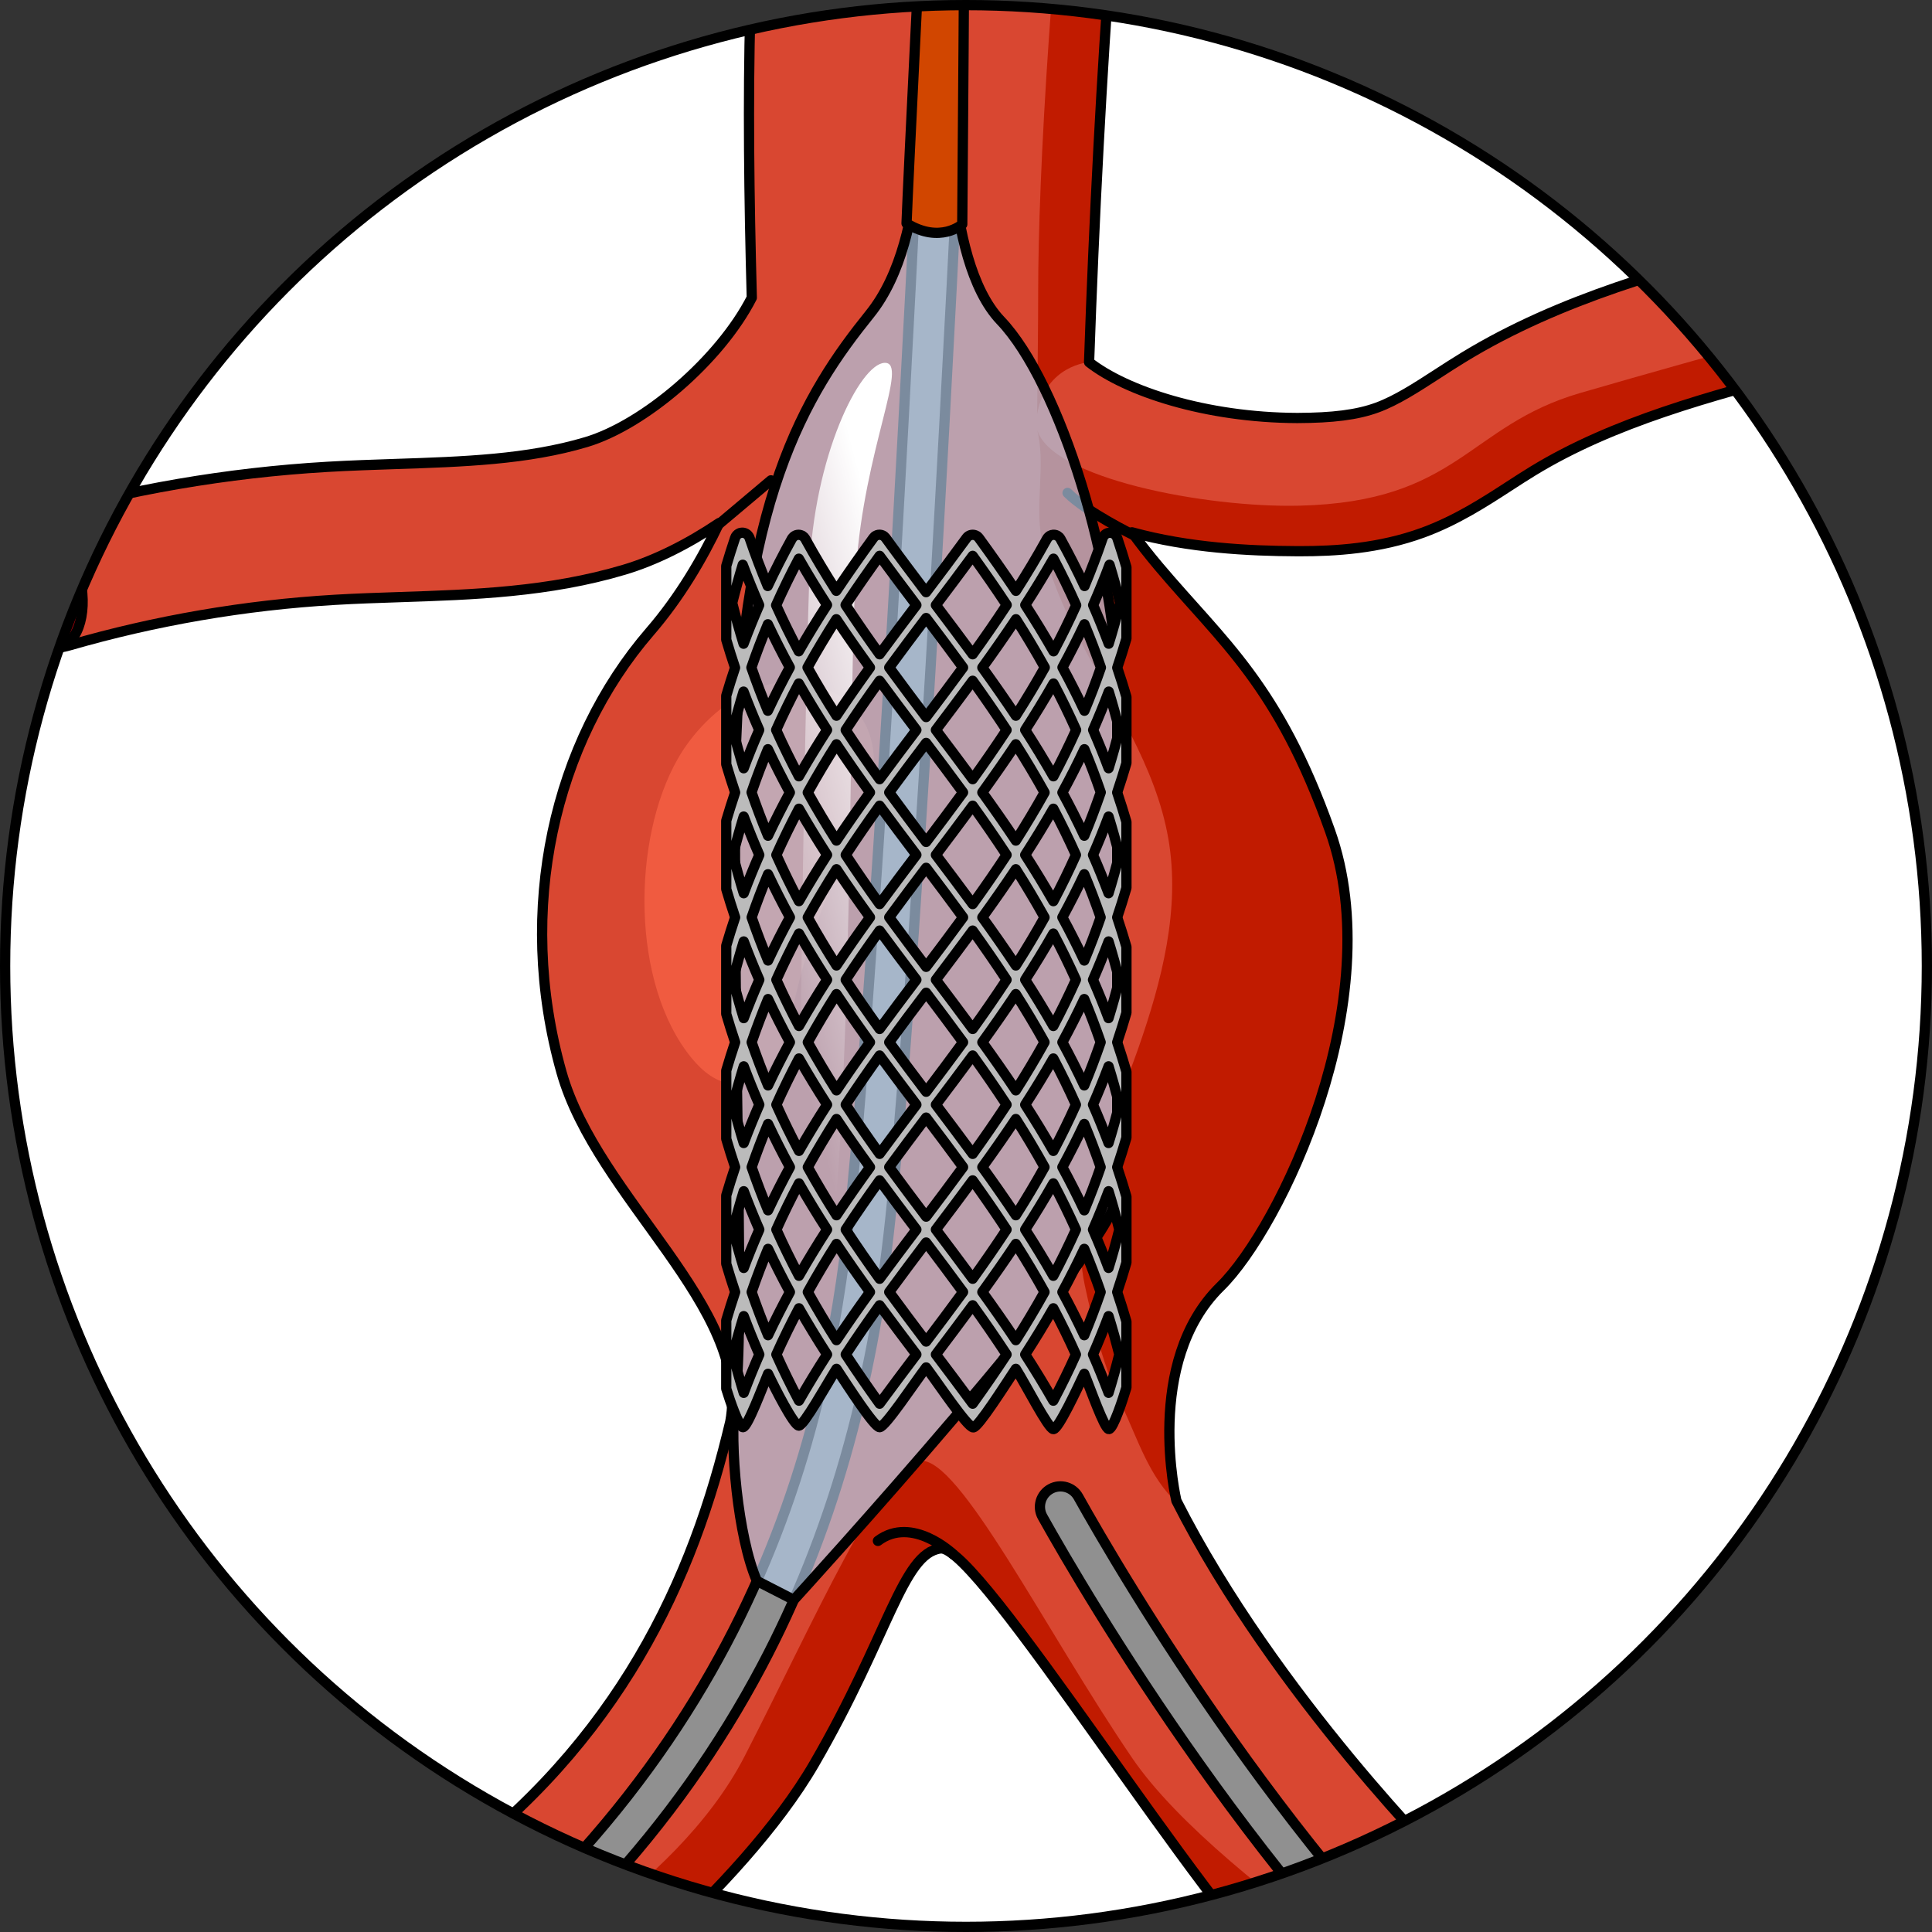
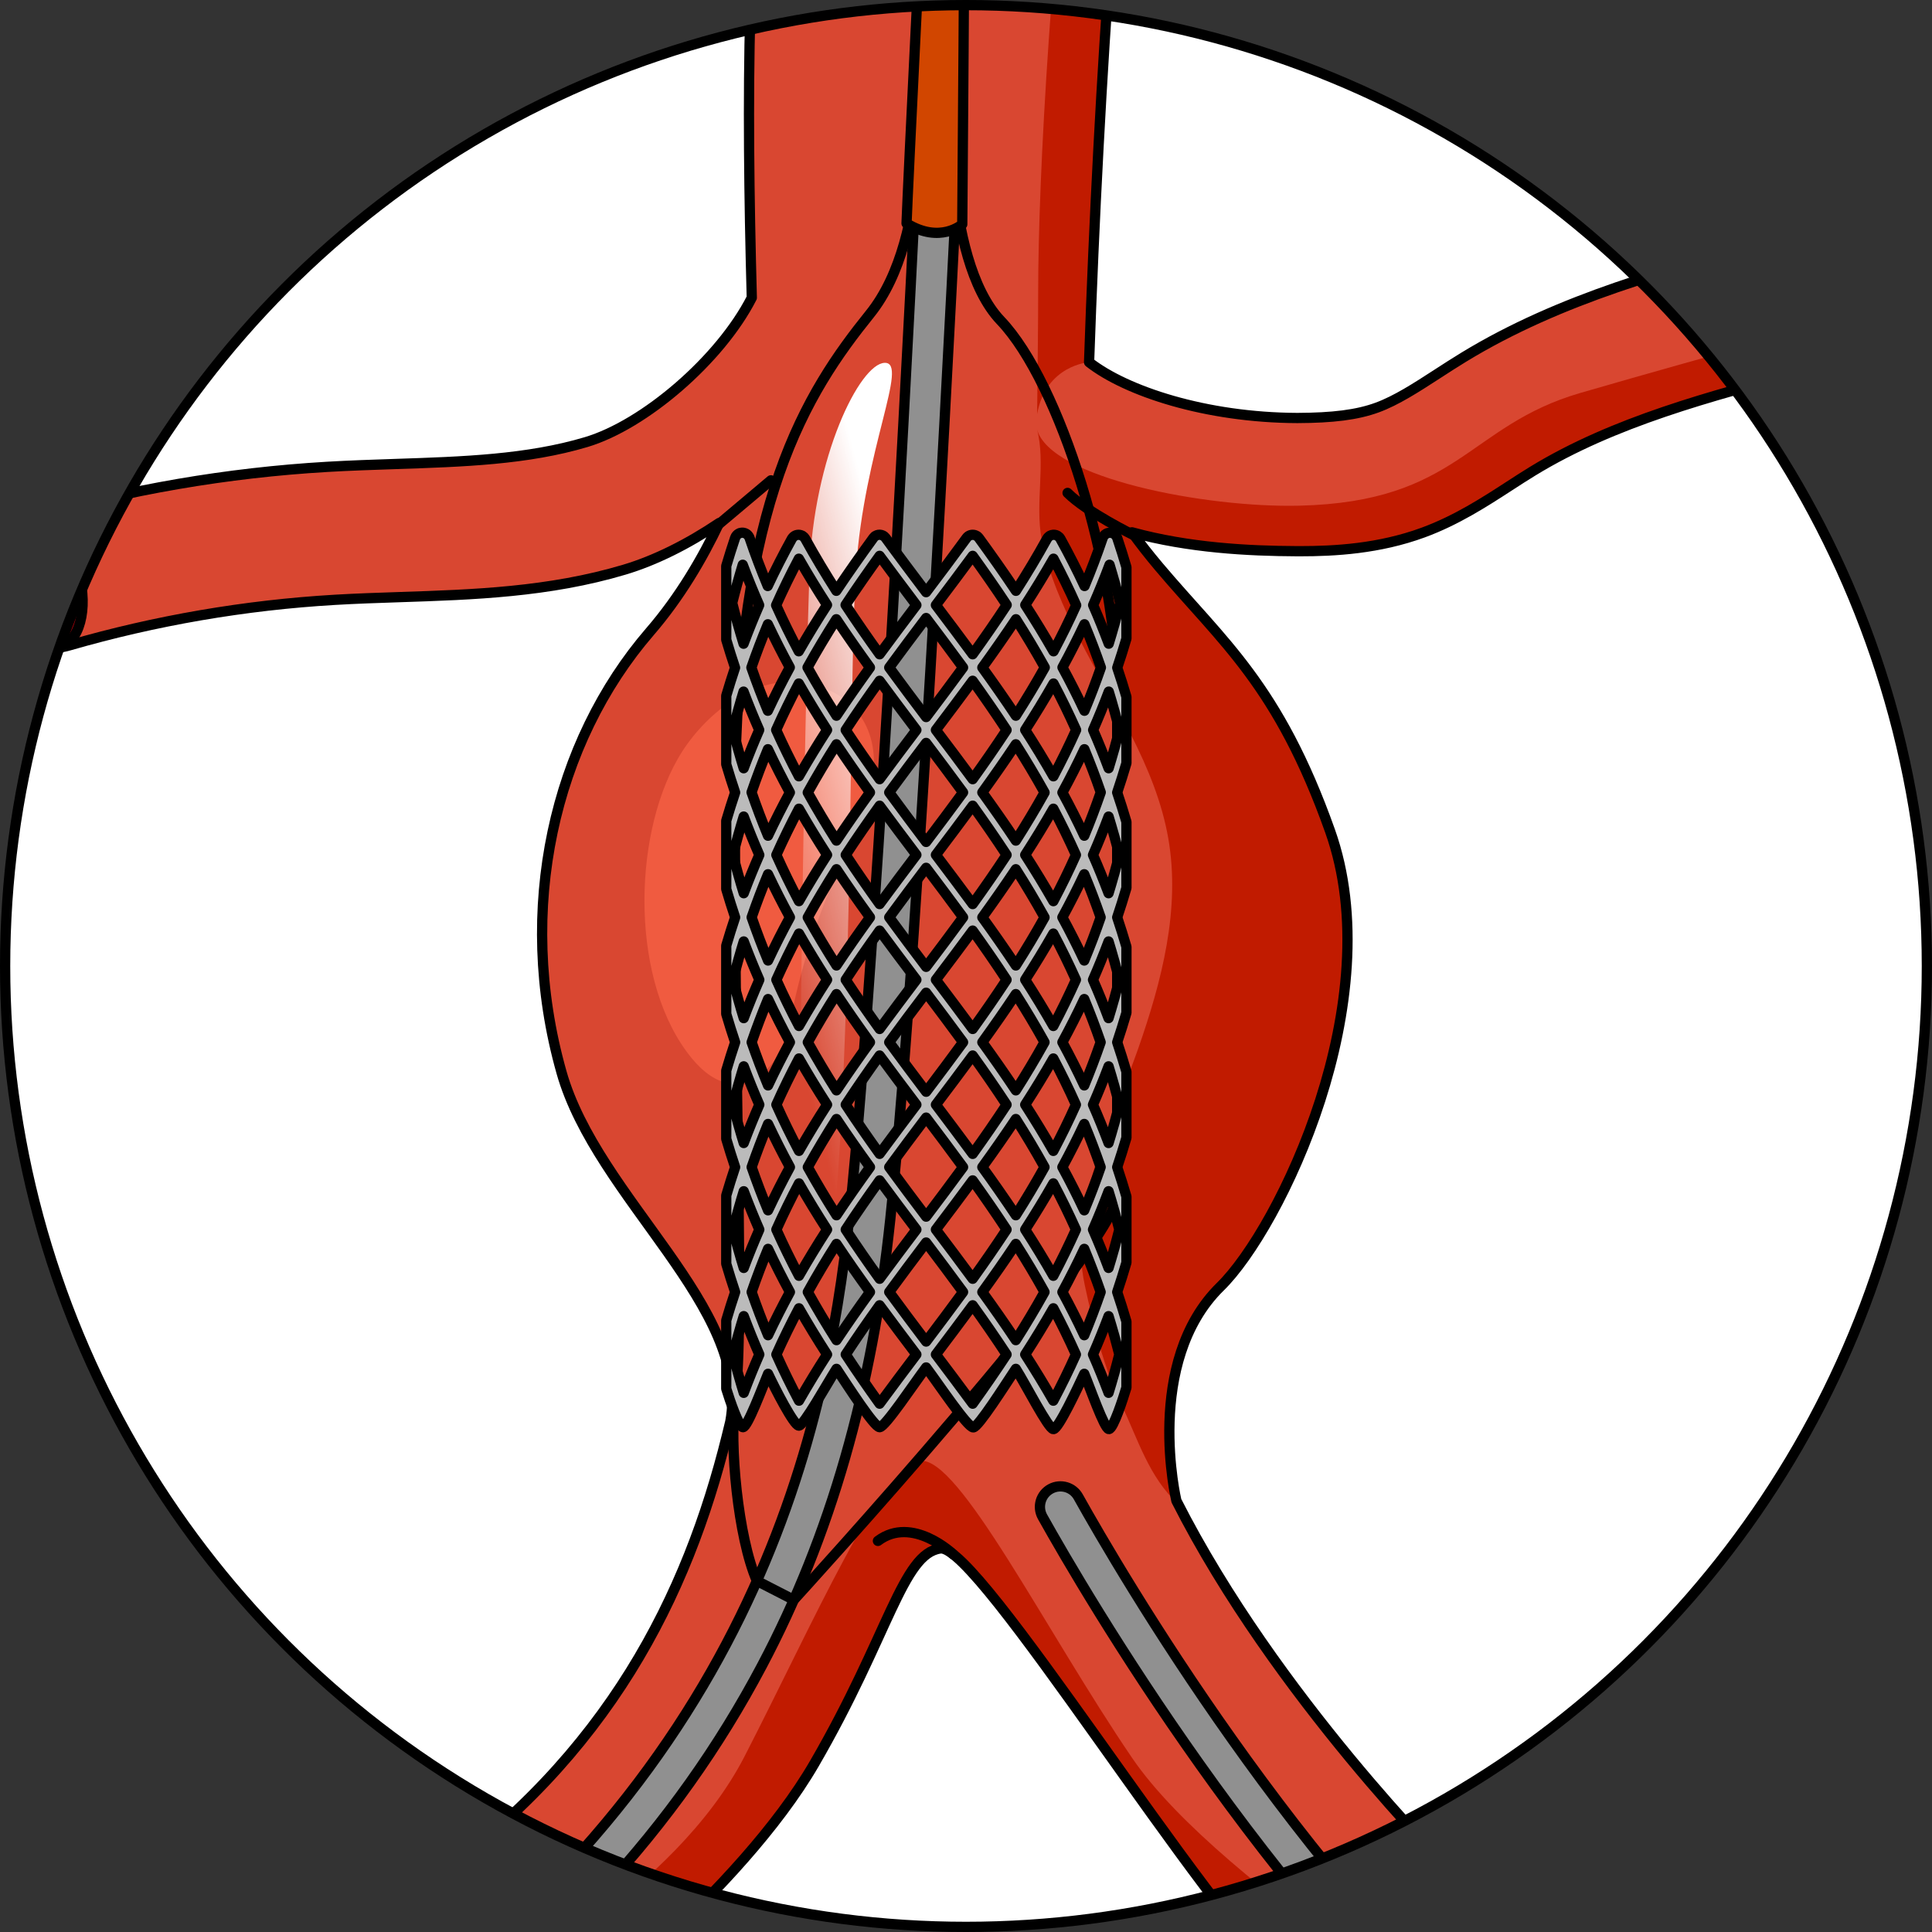
<svg xmlns="http://www.w3.org/2000/svg" xmlns:xlink="http://www.w3.org/1999/xlink" version="1.1" id="Layer_1" width="800px" height="800px" viewBox="0 0 188.574 188.574" enable-background="new 0 0 188.574 188.574" xml:space="preserve">
  <rect x="0" y="0" width="188.574" height="188.574" fill="#333333" stroke="none" />
  <g>
    <circle id="changecolor" fill="#FFFFFF" cx="94.287" cy="94.287" r="93.787" />
    <g>
      <defs>
        <circle id="SVGID_1_" cx="94.287" cy="94.287" r="93.787" />
      </defs>
      <clipPath id="SVGID_2_">
        <use xlink:href="#SVGID_1_" overflow="visible" />
      </clipPath>
      <g clip-path="url(#SVGID_2_)">
        <g>
          <g>
            <g>
              <path fill="#D94731" d="M178.875,28.631c-0.919-3.47-2.557-5.901-6.025-4.982c-9.615,2.546-20.513,5.431-30.003,11.227        c-0.863,0.527-1.716,1.078-2.568,1.631c-2.045,1.325-3.977,2.577-5.849,3.267c-1.966,0.724-4.377,1.013-7.804,1.025        c-8.979-0.037-16.731-2.629-20.326-5.446c0.49-14.142,1.235-28.15,2.183-40.892c3.5-47.072,19.795-98.052,24.75-124.572        c4.51-24.141,9.249-56.516-13.25-73.25c-22.499-16.734-44.75-20.75-70.5-12.75s-37.826,35.128-40.5,50        c-2.674,14.872-7.388,43.863,9.902,42.261c0,0,3.111,4.839,7.95,4.77c4.839-0.069,8.503-4.217,8.503-4.217        s11.821,2.074,15.07-6.222c3.249-8.296-2.765-15.762-1.728-25.578c1.037-9.816,6.636-21.914,20.186-21.015        s33.367,8.001,25.367,39.501s-20,101.25-21,137.75c-0.234,8.534-0.124,18.057,0.147,27.919        c-3.099,6.068-10.506,12.402-16.161,14.09c-5.739,1.714-11.996,1.921-18.62,2.141c-2.179,0.073-4.433,0.147-6.678,0.279        c-9.739,0.573-19.429,2.238-28.801,4.949c-3.448,0.998-3.265,4.208-2.267,7.656c0.823,2.846,2.5,4.52,4.07,5.09        c0.598,0,1.206-0.084,1.809-0.258c8.445-2.442,17.176-3.943,25.952-4.459c2.08-0.123,4.152-0.191,6.346-0.265        c7.158-0.237,14.56-0.483,21.908-2.677c3.015-0.9,6.188-2.489,9.259-4.555c-1.629,3.438-3.84,7.231-6.757,10.605        c-9.315,10.775-13.15,27.028-8.634,43.007c3.488,12.339,18.55,22.969,16.476,34.102c-0.109,0.467-0.226,0.935-0.342,1.402        c0,0.001,0,0.001,0,0.002h0c-3.857,15.541-11.494,31.18-29.26,43.665c2.83,10.045,13.662,13.714,13.662,13.714        s16.893-12.908,24.143-25.408s8.602-20.5,12.301-21s25.761,35.59,34.237,42.883c9.75-2.5,15.463-11.585,15.463-11.585        s-16.996-16.874-26.662-35.954h0c0,0-3.226-13.533,4.292-20.901c5.824-5.708,16.581-27.937,10.706-44.472        c-5.079-14.297-10.475-18.411-16.715-25.809c-1.004-1.19-1.867-2.302-2.618-3.343c5.54,1.521,11.371,1.823,16.089,1.842        c0.102,0,0.205,0.001,0.309,0.001c3.359,0,7.701-0.231,12.036-1.826c3.236-1.19,5.997-2.979,8.432-4.559        c0.753-0.488,1.506-0.977,2.271-1.443c7.875-4.809,17.372-7.323,26.556-9.756C179.648,35.296,179.794,32.102,178.875,28.631z" />
              <path fill="#F05B40" d="M66.157,74.059c-4.492,7.871-4.604,21.975,1.364,29.235c1.045,1.271,2.445,2.428,4.09,2.489        c1.779,0.066,3.384-1.204,4.275-2.745c0.891-1.541,1.218-3.332,1.601-5.07c1.011-4.587,2.512-9.067,4.47-13.337        c1.434-3.128,3.144-6.262,3.33-9.697c0.261-4.805-2.95-8.013-7.56-8.355C72.94,66.224,68.39,70.147,66.157,74.059z" />
              <g>
                <path fill="#C11B00" d="M106.3,35.352c0.49-14.142,1.235-28.15,2.183-40.892c3.5-47.072,19.795-98.052,24.75-124.572         c3.321-17.773,6.751-40.003-0.642-57.175c0.254,1.307,6.784,36.141-9.578,78.41C106.334-65.789,101.331,6.485,101.331,28.445         c0,3.023-0.051,7.12-0.1,11.968C102.076,35.631,106.3,35.352,106.3,35.352z" />
              </g>
              <path fill="#C11B00" d="M6.772-135.88c1.109,7.426,4.444,12.74,12.113,12.03c0,0,3.111,4.839,7.95,4.77        c4.839-0.069,8.503-4.217,8.503-4.217s11.821,2.074,15.07-6.222c3.249-8.296-2.765-15.762-1.728-25.578        c1.037-9.816,6.636-21.914,20.186-21.015c11.471,0.761,27.429,5.973,27.202,26.667c0.001-0.006,0.003-0.011,0.004-0.017        c3.389-19.217-7.041-39.987-29.309-37.715c-22.268,2.272-26.813,19.996-24.54,30.676c2.272,10.68,4.179,21.526-4.772,23.573        c-7.648,1.749-10.452-1.987-10.452-1.987s-2.727,3.408-10.225,4.772C9.321-128.789,6.803-135.793,6.772-135.88z" />
              <path fill="#C11B00" d="M110.5,171.585c-8.463-12.424-16.926-29.53-20.711-28.99c-3.785,0.54-10.26,15.485-17.102,28.81        c-6.84,13.321-24.313,22.132-24.324,22.138c3.519,2.831,6.977,4.003,6.977,4.003s16.893-12.908,24.143-25.408        s8.602-20.5,12.301-21s25.761,35.59,34.237,42.883c2.404-0.616,4.56-1.635,6.447-2.817        C124.337,185.477,114.873,178.005,110.5,171.585z" />
              <path fill="#C11B00" d="M179.336,31.293c-1.724,0.443-3.467,0.961-5.26,1.461c-6.619,1.844-13.238,3.688-19.837,5.604        c-11,3.194-11.865,10.633-27.442,11c-9.117,0.215-24.281-2.675-25.581-7.455c0.879,3.232-0.21,7.283,0.454,10.701        c0.668,3.438,2.104,6.667,3.688,9.77c3.221,6.308,7.438,12.364,8.676,19.472c1.199,6.885-0.64,13.926-2.947,20.523        c-2.529,7.232-6.877,15.301-5.212,23.046c0.876,4.074,1.834,7.986,3.607,11.727c1.603,3.382,2.666,7.032,5.495,9.64        c-0.051-0.1-0.105-0.199-0.156-0.299h0c0,0-3.226-13.533,4.292-20.901c5.824-5.708,16.581-27.937,10.706-44.472        c-5.079-14.297-10.475-18.411-16.715-25.809c-1.004-1.19-1.867-2.302-2.618-3.343c5.54,1.521,11.371,1.823,16.089,1.842        c0.102,0,0.205,0.001,0.309,0.001c3.359,0,7.701-0.231,12.036-1.826c3.236-1.19,5.997-2.979,8.432-4.559        c0.753-0.488,1.506-0.977,2.271-1.443c7.875-4.809,17.372-7.323,26.556-9.756C178.729,35.54,179.48,33.633,179.336,31.293z" />
              <path fill="none" stroke="#000000" stroke-linecap="round" stroke-linejoin="round" stroke-miterlimit="10" d="        M178.875,28.631c-0.919-3.47-2.557-5.901-6.025-4.982c-9.615,2.546-20.513,5.431-30.003,11.227        c-0.863,0.527-1.716,1.078-2.568,1.631c-2.045,1.325-3.977,2.577-5.849,3.267c-1.966,0.724-4.377,1.013-7.804,1.025        c-8.979-0.037-16.731-2.629-20.326-5.446c0.49-14.142,1.235-28.15,2.183-40.892c3.5-47.072,19.795-98.052,24.75-124.572        c4.51-24.141,9.249-56.516-13.25-73.25c-22.499-16.734-44.75-20.75-70.5-12.75s-37.826,35.128-40.5,50        c-2.674,14.872-7.388,43.863,9.902,42.261c0,0,3.111,4.839,7.95,4.77c4.839-0.069,8.503-4.217,8.503-4.217        s11.821,2.074,15.07-6.222c3.249-8.296-2.765-15.762-1.728-25.578c1.037-9.816,6.636-21.914,20.186-21.015        s33.367,8.001,25.367,39.501s-20,101.25-21,137.75c-0.234,8.534-0.124,18.057,0.147,27.919        c-3.099,6.068-10.506,12.402-16.161,14.09c-5.739,1.714-11.996,1.921-18.62,2.141c-2.179,0.073-4.433,0.147-6.678,0.279        c-9.739,0.573-19.429,2.238-28.801,4.949c-3.448,0.998-3.265,4.208-2.267,7.656c0.823,2.846,2.5,4.52,4.07,5.09        c0.598,0,1.206-0.084,1.809-0.258c8.445-2.442,17.176-3.943,25.952-4.459c2.08-0.123,4.152-0.191,6.346-0.265        c7.158-0.237,14.56-0.483,21.908-2.677c3.015-0.9,6.188-2.489,9.259-4.555c-1.629,3.438-3.84,7.231-6.757,10.605        c-9.315,10.775-13.15,27.028-8.634,43.007c3.488,12.339,18.55,22.969,16.476,34.102c-0.109,0.467-0.226,0.935-0.342,1.402        c0,0.001,0,0.001,0,0.002h0c-3.857,15.541-11.494,31.18-29.26,43.665c2.83,10.045,13.662,13.714,13.662,13.714        s16.893-12.908,24.143-25.408s8.602-20.5,12.301-21s25.761,35.59,34.237,42.883c9.75-2.5,15.463-11.585,15.463-11.585        s-16.996-16.874-26.662-35.954h0c0,0-3.226-13.533,4.292-20.901c5.824-5.708,16.581-27.937,10.706-44.472        c-5.079-14.297-10.475-18.411-16.715-25.809c-1.004-1.19-1.867-2.302-2.618-3.343c5.54,1.521,11.371,1.823,16.089,1.842        c0.102,0,0.205,0.001,0.309,0.001c3.359,0,7.701-0.231,12.036-1.826c3.236-1.19,5.997-2.979,8.432-4.559        c0.753-0.488,1.506-0.977,2.271-1.443c7.875-4.809,17.372-7.323,26.556-9.756C179.648,35.296,179.794,32.102,178.875,28.631z" />
              <path fill="#D94731" d="M78.768-2.552c-2.257,0-4.095-1.532-4.799-2.12l-0.228-0.189        c-9.619-8.013-19.565-16.298-31.065-20.828c-10.017-3.944-20.92-4.889-29.3-5.271c-1.655-0.076-1.733-1.348-1.657-3.003        c0.076-1.655,0.296-3.042,1.931-2.991c8.844,0.404,20.386,1.415,31.226,5.684c12.399,4.884,22.723,13.483,32.707,21.801        l0.229,0.19c0.489,0.407,0.784,0.591,0.944,0.674c1.429-0.387,2.96,0.342,3.544,1.747c0.636,1.53-0.089,3.286-1.62,3.922        C80.02-2.664,79.379-2.552,78.768-2.552z" />
              <path fill="none" stroke="#000000" stroke-linecap="round" stroke-linejoin="round" stroke-miterlimit="10" d="M73.968-4.672        l-0.228-0.189c-9.619-8.013-19.565-16.298-31.065-20.828c-10.017-3.944-20.92-4.889-29.3-5.271        c-1.655-0.076-1.733-1.348-1.657-3.003c0.076-1.655,0.296-3.042,1.931-2.991c8.844,0.404,20.386,1.415,31.226,5.684        c12.399,4.884,22.723,13.483,32.707,21.801l0.229,0.19" />
              <path fill="#D94731" d="M105.562-7.421c-0.74,0-1.48-0.271-2.061-0.82c-1.204-1.138-1.257-3.036-0.119-4.24        c6.501-6.878,13.61-13.283,21.131-19.04c3.345-2.561,6.255-4.573,9.583-6.072c7.601-3.424,15.845-3.389,23.826-3.348        c2.801,0.01,5.697,0.026,8.462-0.12c1.667-0.089,1.924,1.288,2.01,2.942c0.087,1.655-0.04,2.963-1.695,3.051        c-2.936,0.154-5.92,0.139-8.805,0.128c-7.677-0.037-14.922-0.069-21.334,2.818c-2.804,1.263-5.386,3.059-8.4,5.365        c-7.267,5.562-14.136,11.753-20.417,18.397C107.153-7.736,106.358-7.421,105.562-7.421z" />
              <path fill="none" stroke="#000000" stroke-linecap="round" stroke-linejoin="round" stroke-miterlimit="10" d="        M103.383-12.481c6.501-6.878,13.61-13.283,21.131-19.04c3.345-2.561,6.255-4.573,9.583-6.072        c7.601-3.424,15.845-3.389,23.826-3.348c2.801,0.01,5.697,0.026,8.462-0.12c1.667-0.089,1.924,1.288,2.01,2.942        c0.087,1.655-0.04,2.963-1.695,3.051c-2.936,0.154-5.92,0.139-8.805,0.128c-7.677-0.037-14.922-0.069-21.334,2.818        c-2.804,1.263-5.386,3.059-8.4,5.365c-7.267,5.562-14.136,11.753-20.417,18.397" />
              <path fill="#D94731" d="M87.896-218.629c0,0,6.52-5.038,10.905-18.999c9.308-1.79,15.393,4.084,16.02,8.441        c-3.222,6.505-6.032,11.386-6.238,18.432C93.789-203.889,87.896-218.629,87.896-218.629z" />
              <path fill="#C11B00" d="M114.821-229.188c-0.235-1.633-1.237-3.479-2.888-5.055c-8.069,11.282-5.702,20.522-4.347,23.913        c0.329-0.135,0.658-0.269,0.996-0.426C108.789-217.802,111.599-222.683,114.821-229.188z" />
              <path fill="none" stroke="#000000" stroke-linecap="round" stroke-linejoin="round" stroke-miterlimit="10" d="        M87.896-218.629c0,0,6.52-5.038,10.905-18.999c9.308-1.79,15.393,4.084,16.02,8.441c-3.222,6.505-6.032,11.386-6.238,18.432" />
              <path fill="none" stroke="#000000" stroke-linecap="round" stroke-linejoin="round" stroke-miterlimit="10" d="        M35.338-123.297c0,0-3.277-0.896-4.825-3.084" />
              <path fill="none" stroke="#000000" stroke-linecap="round" stroke-linejoin="round" stroke-miterlimit="10" d="M18.885-123.85        c0,0,3.941-0.716,5.436-3.225" />
              <ellipse transform="matrix(0.694 -0.72 0.72 0.694 -122.61 93.249)" fill="#E16E5C" stroke="#000000" stroke-linecap="round" stroke-linejoin="round" stroke-miterlimit="10" cx="48.363" cy="190.824" rx="5.652" ry="9.689" />
              <ellipse transform="matrix(0.694 -0.72 0.72 0.694 -122.61 93.249)" fill="#AA000A" stroke="#000000" stroke-linecap="round" stroke-linejoin="round" stroke-miterlimit="10" cx="48.363" cy="190.824" rx="3.653" ry="6.263" />
              <ellipse transform="matrix(0.828 -0.561 0.561 0.828 -82.499 107.33)" fill="#E16E5C" stroke="#000000" stroke-linecap="round" stroke-linejoin="round" stroke-miterlimit="10" cx="133.613" cy="188.074" rx="9.689" ry="5.652" />
              <ellipse transform="matrix(0.828 -0.561 0.561 0.828 -82.499 107.33)" fill="#AA000A" stroke="#000000" stroke-linecap="round" stroke-linejoin="round" stroke-miterlimit="10" cx="133.613" cy="188.074" rx="6.263" ry="3.653" />
              <path fill="#D94731" d="M32.689-207.031c0,0,3.963-13.235,0-25.675c2.302-8.681,16.263-7.518,16.263-7.518        s4.091,17.471,13.053,21.131C50.831-204.784,32.689-207.031,32.689-207.031z" />
              <path fill="#C11B00" d="M60.756-217.601c0.424-0.478,0.843-0.971,1.25-1.492c-8.962-3.66-13.053-21.131-13.053-21.131        s-3.032-0.252-6.502,0.357C43.675-223.93,54.46-219.076,60.756-217.601z" />
              <path fill="none" stroke="#000000" stroke-linecap="round" stroke-linejoin="round" stroke-miterlimit="10" d="        M32.689-207.031c0,0,3.963-13.235,0-25.675c2.302-8.681,16.263-7.518,16.263-7.518s4.091,17.471,13.053,21.131" />
              <path fill="#D94731" d="M62.645-219.194c0,0,7.249-3.936,7.428-23.357c8.413-5.549,19.689,2.275,19.689,2.275        s-3.938,13.926,0,22.069C73.921-207.826,62.645-219.194,62.645-219.194z" />
-               <path fill="#C11B00" d="M82.9-243.548c-0.83,6.919-1.21,19.305,5.121,26.398c0.575-0.327,1.154-0.673,1.741-1.058        c-3.938-8.143,0-22.069,0-22.069S86.858-242.288,82.9-243.548z" />
              <path fill="none" stroke="#000000" stroke-linecap="round" stroke-linejoin="round" stroke-miterlimit="10" d="        M62.645-219.194c0,0,7.249-3.936,7.428-23.357c8.413-5.549,19.689,2.275,19.689,2.275s-3.938,13.926,0,22.069" />
              <path fill="none" stroke="#000000" stroke-linecap="round" stroke-linejoin="round" stroke-miterlimit="10" d="        M87.896-227.112c0,0-0.605,9.653,7.459,15.518" />
              <path fill="none" stroke="#000000" stroke-linecap="round" stroke-linejoin="round" stroke-miterlimit="10" d="        M57.557-222.314c0,0,6.517,5.637,12.277,7.357" />
            </g>
            <ellipse transform="matrix(0.965 -0.261 0.261 0.965 -1.614 46.977)" fill="#AA000A" stroke="#000000" stroke-linecap="round" stroke-linejoin="round" stroke-miterlimit="10" cx="175.992" cy="29.562" rx="3.768" ry="6.459" />
            <ellipse transform="matrix(0.965 -0.261 0.261 0.965 -14.749 3.04)" fill="#AA000A" stroke="#000000" stroke-linecap="round" stroke-linejoin="round" stroke-miterlimit="10" cx="4.065" cy="57.03" rx="3.768" ry="6.459" />
            <ellipse transform="matrix(1 -0.022 0.022 1 0.891 3.72)" fill="#AA000A" stroke="#000000" stroke-linecap="round" stroke-linejoin="round" stroke-miterlimit="10" cx="166.964" cy="-38.045" rx="1.762" ry="3.021" />
            <ellipse transform="matrix(0.103 -0.995 0.995 0.103 45.525 -17.497)" fill="#AA000A" stroke="#000000" stroke-linecap="round" stroke-linejoin="round" stroke-miterlimit="10" cx="13.063" cy="-33.984" rx="3.021" ry="1.762" />
            <path fill="none" stroke="#000000" stroke-linecap="round" stroke-linejoin="round" stroke-miterlimit="10" d="M110.678,52.243       c0,0-4.575-2.231-6.477-4.132" />
            <line fill="none" stroke="#000000" stroke-linecap="round" stroke-linejoin="round" stroke-miterlimit="10" x1="69.815" y1="51.458" x2="75.247" y2="46.884" />
          </g>
          <path fill="#F05B40" d="M88.085-47.883c-0.09,0-0.18-0.006-0.272-0.019c-1.094-0.148-1.861-1.156-1.712-2.251      c0.053-0.388,5.364-39.177,13.188-70.96c2.336-9.491,4.637-19.347,4.842-29.171c0.033-1.566-1.024-6.784,0.529-7.545      c0.446-0.218,0.965-0.206,1.461-0.19c0.23,0.008,0.474,0.02,0.661,0.154c0.115,0.082,0.196,0.201,0.274,0.318      c1.304,1.937,1.091,4.855,1.055,7.128c-0.061,3.878-0.517,7.748-1.102,11.578c-0.959,6.288-2.322,12.511-3.838,18.685      C95.401-88.584,90.117-50,90.065-49.613C89.929-48.61,89.07-47.883,88.085-47.883z" />
          <path fill="#F05B40" d="M15.881-151.214c-1.089,0-1.981-0.873-1.999-1.967c-0.465-27.729,17.012-42.765,17.756-43.392      c0.846-0.711,2.107-0.602,2.818,0.242c0.711,0.845,0.604,2.104-0.24,2.816c-0.2,0.17-16.767,14.532-16.335,40.267      c0.019,1.104-0.861,2.015-1.966,2.033C15.904-151.214,15.892-151.214,15.881-151.214z" />
          <path fill="none" stroke="#000000" stroke-linecap="round" stroke-linejoin="round" stroke-miterlimit="10" d="M93.046,151.717      c0,0-4-3.843-7.357-1.316" />
        </g>
        <path fill="#909090" stroke="#000000" stroke-linecap="round" stroke-linejoin="round" stroke-miterlimit="10" d="     M36.675,203.382l-2.26-3.301c38.564-26.402,46.154-59.18,48.509-81.536c2.945-27.967,6.545-102.092,6.58-102.838L93.5,15.9     c-0.036,0.746-3.641,74.985-6.598,103.063c-1.764,16.738-5.86,31.001-12.525,43.601     C66.005,178.393,53.673,191.744,36.675,203.382z" />
-         <path opacity="0.7" fill="#B0C7E1" d="M89.58,7.409c0,0,1.502,15.569-4.667,23.23c-6.169,7.66-13.02,18.274-13.161,46.709     c-0.141,28.435,0.955,52.18,0,59.292c-0.582,4.334,0.275,13.406,2.125,17.666l3.604,1.85c0,0,31.562-34.561,31.562-39.572     c0-12.191,0-35.901,0-48.561S103.471,37.38,97.67,31.293c-5.802-6.087-4.848-23.357-4.848-23.357L89.58,7.409z" />
        <path fill="none" stroke="#000000" stroke-linecap="round" stroke-linejoin="round" stroke-miterlimit="10" d="M89.58,7.409     c0,0,1.502,15.569-4.667,23.23c-6.169,7.66-13.02,18.274-13.161,46.709c-0.141,28.435,0.955,52.18,0,59.292     c-0.582,4.334,0.275,13.406,2.125,17.666l3.604,1.85c0,0,31.562-34.561,31.562-39.572c0-12.191,0-35.901,0-48.561     S103.471,37.38,97.67,31.293c-5.802-6.087-4.848-23.357-4.848-23.357L89.58,7.409z" />
        <linearGradient id="SVGID_3_" gradientUnits="userSpaceOnUse" x1="2228.894" y1="-603.264" x2="2229.287" y2="-623.611" gradientTransform="matrix(-0.249 -0.864 0.961 -0.277 1227.932 1839.738)">
          <stop offset="0" style="stop-color:#FFFFFF" />
          <stop offset="1" style="stop-color:#FFFFFF;stop-opacity:0" />
        </linearGradient>
        <path fill="url(#SVGID_3_)" d="M86.344,35.415c-2.415,0.08-6.951,9.143-7.337,20.415s-0.849,38.882-0.928,53.255     s-0.362,18.763,0.175,21.24c0.537,2.478,2.824-0.528,3.881-21.469s0.833-44.677,1.417-53.264     C84.354,43.781,88.759,35.335,86.344,35.415z" />
        <g>
          <path fill="#D14600" stroke="#000000" stroke-linecap="round" stroke-linejoin="round" stroke-miterlimit="10" d="      M93.922,21.894c0,0-2.149,1.938-5.439-0.094c0.141-3.931,1.678-34.636,1.678-34.636s2.193-0.17,3.968,0.41      C94.192-12.474,93.922,21.894,93.922,21.894z" />
          <path fill="#A2A2A2" stroke="#000000" stroke-linecap="round" stroke-linejoin="round" stroke-miterlimit="10" d="M94.98-67.154      c-0.003,0.019-0.005,0.039-0.006,0.059l-3.931,55.093c-0.036,0.496,0.338,0.926,0.834,0.962      c0.496,0.035,0.927-0.335,0.962-0.834l3.931-55.093c0.036-0.496-0.338-0.926-0.834-0.962      C95.46-67.963,95.044-67.62,94.98-67.154z" />
        </g>
        <path fill="#BBBBBB" stroke="#000000" stroke-linecap="round" stroke-linejoin="round" stroke-miterlimit="10" d="     M108.235,139.488c0.421-0.001,1.39-2.979,1.712-4.065v-6.432c-0.288-0.979-0.587-1.941-0.903-2.88     c0.317-0.939,0.615-1.901,0.903-2.88v-6.431c-0.288-0.979-0.587-1.941-0.903-2.88c0.317-0.939,0.615-1.901,0.903-2.88v-6.43     c-0.288-0.98-0.587-1.941-0.903-2.881c0.317-0.939,0.615-1.901,0.903-2.88v-6.431c-0.288-0.979-0.587-1.941-0.903-2.88     c0.317-0.939,0.617-1.901,0.903-2.88v-6.438c-0.286-0.98-0.59-1.934-0.905-2.87c0.316-0.936,0.618-1.892,0.905-2.867v-6.46     c-0.281-0.959-0.58-1.91-0.898-2.852c0.315-0.929,0.614-1.88,0.898-2.849v-6.959c-0.283-0.959-0.58-1.91-0.896-2.85     c-0.022-0.063-0.051-0.12-0.087-0.173c-0.009-0.014-0.018-0.026-0.029-0.04c-0.037-0.049-0.078-0.095-0.124-0.133     c-0.007-0.007-0.016-0.015-0.025-0.022c-0.051-0.04-0.111-0.069-0.169-0.093c-0.011-0.005-0.019-0.014-0.032-0.017     c-0.012-0.005-0.025-0.006-0.037-0.01c-0.014-0.003-0.029-0.007-0.041-0.009c-0.037-0.009-0.071-0.015-0.107-0.018     c-0.011-0.001-0.021,0-0.032-0.001c-0.039-0.002-0.08-0.001-0.117,0.004c-0.009,0.001-0.018,0.003-0.025,0.005     c-0.042,0.007-0.083,0.016-0.122,0.03c-0.004,0.001-0.007,0.001-0.011,0.002c-0.006,0.002-0.009,0.005-0.014,0.007     c-0.039,0.015-0.077,0.032-0.112,0.053c-0.007,0.005-0.016,0.011-0.025,0.016c-0.034,0.021-0.064,0.045-0.094,0.071     c-0.007,0.007-0.014,0.014-0.023,0.021c-0.028,0.027-0.053,0.055-0.076,0.087c-0.007,0.008-0.013,0.017-0.02,0.025     c-0.021,0.032-0.039,0.064-0.057,0.098c-0.006,0.012-0.011,0.024-0.016,0.036c-0.009,0.021-0.019,0.039-0.027,0.061     c-0.547,1.615-1.141,3.173-1.772,4.686c-0.728-1.554-1.512-3.09-2.353-4.614c-0.032-0.057-0.071-0.106-0.112-0.152     c-0.009-0.008-0.018-0.016-0.025-0.023c-0.043-0.04-0.087-0.075-0.135-0.105c-0.003-0.003-0.007-0.007-0.012-0.01     c-0.002-0.002-0.005-0.002-0.009-0.004c-0.035-0.021-0.073-0.037-0.112-0.051c-0.007-0.003-0.016-0.007-0.025-0.01     c-0.039-0.013-0.082-0.021-0.123-0.028c-0.007,0-0.012-0.002-0.018-0.003c-0.046-0.005-0.091-0.006-0.137-0.003     c-0.002,0.001-0.004,0-0.007,0.001c-0.044,0.004-0.089,0.012-0.131,0.024c-0.004,0.001-0.009,0.001-0.011,0.002     c-0.039,0.011-0.077,0.027-0.114,0.045c-0.007,0.003-0.018,0.007-0.027,0.011c-0.009,0.006-0.02,0.008-0.029,0.014     c-0.023,0.014-0.043,0.031-0.065,0.047c-0.009,0.008-0.02,0.014-0.03,0.022c-0.03,0.025-0.057,0.051-0.082,0.079     c-0.009,0.009-0.016,0.017-0.025,0.026c-0.025,0.031-0.046,0.064-0.068,0.098c-0.003,0.008-0.008,0.014-0.014,0.021     c-0.962,1.744-1.98,3.433-3.031,5.081c-1.198-1.793-2.411-3.507-3.612-5.159c-0.003-0.004-0.007-0.008-0.011-0.012     c-0.018-0.023-0.037-0.043-0.057-0.063c-0.02-0.02-0.037-0.039-0.057-0.056c-0.011-0.009-0.02-0.02-0.03-0.029     c-0.018-0.013-0.036-0.022-0.054-0.033c-0.009-0.006-0.02-0.012-0.027-0.017c-0.037-0.022-0.076-0.04-0.116-0.054     c-0.004-0.001-0.007-0.002-0.009-0.004c-0.302-0.107-0.647-0.012-0.848,0.264c-1.3,1.784-2.634,3.559-3.948,5.296     c-1.312-1.739-2.649-3.514-3.946-5.298c-0.002-0.003-0.005-0.005-0.007-0.008c-0.016-0.02-0.035-0.039-0.053-0.058     c-0.021-0.025-0.044-0.048-0.069-0.069c-0.007-0.006-0.012-0.014-0.021-0.02c-0.011-0.009-0.023-0.014-0.036-0.023     c-0.023-0.015-0.046-0.03-0.069-0.043c-0.02-0.01-0.037-0.019-0.057-0.027c-0.027-0.012-0.055-0.021-0.083-0.03     c-0.016-0.005-0.034-0.009-0.052-0.013c-0.032-0.007-0.064-0.012-0.098-0.015c-0.012-0.001-0.025-0.001-0.037-0.002     c-0.039-0.001-0.076,0.001-0.114,0.006c-0.007,0.001-0.016,0.002-0.023,0.003c-0.041,0.007-0.082,0.017-0.123,0.031     c-0.003,0.001-0.009,0.003-0.013,0.005c-0.041,0.015-0.08,0.034-0.119,0.057c-0.005,0.002-0.009,0.005-0.014,0.008     c-0.021,0.013-0.044,0.025-0.065,0.041c-0.016,0.012-0.029,0.028-0.043,0.041c-0.004,0.002-0.006,0.005-0.007,0.007     c-0.037,0.034-0.069,0.071-0.099,0.11v0.001c-1.203,1.653-2.417,3.368-3.615,5.163c-1.051-1.647-2.067-3.335-3.029-5.078     c-0.001-0.001-0.001-0.001-0.001-0.001c-0.005-0.011-0.014-0.019-0.02-0.028c-0.027-0.042-0.053-0.081-0.085-0.116     c-0.016-0.018-0.034-0.032-0.05-0.048c-0.03-0.027-0.06-0.05-0.092-0.071c-0.013-0.009-0.023-0.022-0.037-0.03     c-0.009-0.005-0.018-0.008-0.028-0.012c-0.007-0.005-0.016-0.007-0.023-0.011c-0.276-0.132-0.592-0.081-0.813,0.116     c-0.002,0.001-0.002,0.003-0.004,0.004c-0.034,0.032-0.066,0.066-0.096,0.104c-0.004,0.004-0.006,0.009-0.009,0.014     c-0.018,0.025-0.037,0.049-0.054,0.077c-0.841,1.523-1.625,3.06-2.353,4.612c-0.628-1.506-1.219-3.058-1.763-4.666     c-0.002-0.001-0.002-0.002-0.002-0.002c-0.002-0.008-0.003-0.014-0.005-0.02c-0.022-0.062-0.051-0.117-0.086-0.169     c-0.008-0.015-0.019-0.028-0.03-0.042c-0.037-0.052-0.08-0.099-0.128-0.138c-0.005-0.004-0.009-0.009-0.014-0.013     c-0.056-0.044-0.12-0.077-0.186-0.103c-0.007-0.002-0.013-0.008-0.02-0.011c-0.007-0.003-0.016-0.004-0.023-0.006     c-0.03-0.01-0.06-0.016-0.091-0.022c-0.018-0.004-0.035-0.008-0.053-0.01c-0.032-0.003-0.062-0.004-0.094-0.003     c-0.018,0-0.035,0-0.051,0.002c-0.032,0.002-0.062,0.008-0.092,0.015c-0.018,0.003-0.036,0.007-0.053,0.012     c-0.013,0.004-0.023,0.005-0.037,0.009c-0.018,0.007-0.034,0.017-0.051,0.025c-0.016,0.007-0.03,0.014-0.046,0.022     c-0.028,0.016-0.057,0.033-0.083,0.052c-0.013,0.009-0.025,0.019-0.037,0.028c-0.027,0.022-0.05,0.044-0.073,0.069     c-0.011,0.012-0.022,0.023-0.03,0.035c-0.023,0.027-0.043,0.054-0.061,0.083c-0.009,0.013-0.016,0.026-0.023,0.04     c-0.018,0.032-0.032,0.064-0.044,0.099c-0.004,0.008-0.009,0.016-0.011,0.024c-0.306,0.903-0.59,1.816-0.862,2.736v7.195     c0.274,0.927,0.558,1.839,0.86,2.731c-0.304,0.904-0.59,1.816-0.86,2.735v6.695c0.275,0.934,0.564,1.851,0.868,2.749     c-0.302,0.898-0.592,1.814-0.868,2.753v6.676c0.275,0.938,0.564,1.86,0.868,2.761c-0.304,0.901-0.592,1.824-0.868,2.762v6.666     c0.275,0.938,0.564,1.861,0.868,2.762c-0.304,0.901-0.592,1.824-0.868,2.762v6.667c0.275,0.938,0.564,1.861,0.868,2.762     c-0.304,0.901-0.592,1.824-0.868,2.762v6.667c0.275,0.938,0.564,1.861,0.868,2.763c-0.304,0.901-0.592,1.824-0.868,2.763v6.669     c0.35,1.152,1.241,3.751,1.633,3.756c0.444,0.007,1.882-3.851,2.449-5.212c0.681,1.447,2.526,5.059,3.008,5.06     c0.483,0.001,2.703-4.023,3.67-5.543c1.066,1.604,3.681,5.694,4.211,5.695c0.53,0.001,3.337-4.236,4.54-5.832     c1.206,1.596,4.037,5.867,4.604,5.853c0.487-0.012,3.084-4.112,4.15-5.716c0.966,1.52,3.187,5.886,3.669,5.885     c0.482-0.001,2.328-3.955,3.009-5.402C106.393,135.447,107.803,139.489,108.235,139.488z M105.828,130.325     c-0.681-1.447-1.394-2.852-2.133-4.215c0.739-1.363,1.452-2.768,2.133-4.215c0.565,1.361,1.1,2.766,1.602,4.215     C106.929,127.559,106.393,128.963,105.828,130.325z M85.855,76.054c-1.124-1.564-2.231-3.16-3.31-4.798     c1.079-1.643,2.186-3.242,3.311-4.809c1.195,1.626,2.394,3.224,3.589,4.805C88.247,72.838,87.045,74.433,85.855,76.054z      M94.938,66.446c1.125,1.567,2.232,3.166,3.311,4.809c-1.079,1.639-2.186,3.235-3.31,4.798c-1.191-1.621-2.391-3.216-3.59-4.803     C92.544,69.671,93.743,68.072,94.938,66.446z M90.396,72.512c1.205,1.595,2.412,3.201,3.605,4.833     c-1.195,1.634-2.401,3.241-3.605,4.834c-1.202-1.593-2.407-3.2-3.603-4.835C87.986,75.712,89.193,74.108,90.396,72.512z      M94.939,78.639c1.124,1.566,2.231,3.165,3.31,4.806c-1.079,1.64-2.186,3.235-3.31,4.799c-1.189-1.621-2.391-3.216-3.59-4.803     C92.545,81.858,93.747,80.262,94.939,78.639z M89.445,83.441c-1.198,1.587-2.4,3.182-3.59,4.803     c-1.124-1.564-2.231-3.16-3.308-4.799c1.077-1.642,2.184-3.24,3.31-4.806C87.047,80.262,88.249,81.857,89.445,83.441z      M90.396,84.702c1.206,1.596,2.412,3.202,3.606,4.835c-1.194,1.634-2.401,3.24-3.606,4.834c-1.202-1.595-2.411-3.2-3.603-4.835     C87.986,87.904,89.193,86.298,90.396,84.702z M94.939,90.83c1.124,1.565,2.231,3.162,3.308,4.804     c-1.077,1.64-2.184,3.236-3.308,4.8c-1.191-1.62-2.391-3.215-3.589-4.802C92.547,94.047,93.749,92.452,94.939,90.83z      M89.445,95.633c-1.198,1.587-2.4,3.182-3.589,4.802c-1.123-1.565-2.232-3.16-3.31-4.801c1.077-1.641,2.184-3.239,3.308-4.804     C87.045,92.452,88.247,94.047,89.445,95.633z M90.398,96.894c1.205,1.596,2.41,3.201,3.604,4.834     c-1.194,1.633-2.4,3.24-3.604,4.835c-1.205-1.595-2.412-3.201-3.605-4.835C87.986,100.095,89.193,98.489,90.398,96.894z      M94.939,103.022c1.124,1.564,2.229,3.161,3.308,4.802c-1.079,1.641-2.184,3.237-3.308,4.803     c-1.189-1.621-2.391-3.216-3.589-4.803C92.549,106.237,93.75,104.643,94.939,103.022z M89.445,107.824     c-1.198,1.586-2.4,3.181-3.589,4.802c-1.123-1.565-2.231-3.162-3.308-4.803c1.077-1.64,2.183-3.237,3.306-4.802     C87.045,104.643,88.247,106.237,89.445,107.824z M90.396,109.084c1.206,1.596,2.412,3.202,3.606,4.834     c-1.194,1.633-2.4,3.239-3.606,4.835c-1.203-1.596-2.411-3.202-3.603-4.834C87.986,112.286,89.193,110.681,90.396,109.084z      M89.445,120.014c-1.198,1.587-2.4,3.182-3.589,4.803c-1.125-1.565-2.231-3.162-3.308-4.802c1.077-1.641,2.185-3.238,3.308-4.803     C87.045,116.833,88.247,118.427,89.445,120.014z M94.939,115.211c1.124,1.565,2.229,3.162,3.308,4.803     c-1.079,1.64-2.184,3.237-3.308,4.802c-1.189-1.62-2.391-3.216-3.59-4.803C92.549,118.427,93.75,116.833,94.939,115.211z      M102.81,115.504c0.77,1.456,1.508,2.956,2.206,4.51c-0.699,1.555-1.437,3.054-2.206,4.51c-0.883-1.548-1.802-3.048-2.744-4.51     C101.008,118.552,101.927,117.052,102.81,115.504z M99.15,118.616c-1.066-1.603-2.161-3.164-3.27-4.698     c1.109-1.534,2.202-3.094,3.27-4.697c0.966,1.519,1.902,3.082,2.8,4.698C101.052,115.535,100.116,117.097,99.15,118.616z      M100.066,107.823c0.942-1.462,1.861-2.963,2.744-4.51c0.77,1.456,1.508,2.955,2.206,4.51c-0.699,1.555-1.437,3.055-2.206,4.511     C101.925,110.786,101.008,109.285,100.066,107.823z M99.15,106.426c-1.066-1.603-2.161-3.163-3.269-4.696     c1.107-1.534,2.2-3.097,3.267-4.701c0.965,1.52,1.904,3.083,2.803,4.699C101.052,103.344,100.116,104.906,99.15,106.426z      M100.066,95.63c0.942-1.462,1.859-2.962,2.743-4.509c0.771,1.457,1.509,2.957,2.208,4.512c-0.699,1.555-1.437,3.054-2.206,4.51     C101.925,98.594,101.008,97.093,100.066,95.63z M99.15,94.237c-1.066-1.604-2.161-3.164-3.269-4.698     c1.107-1.534,2.2-3.094,3.269-4.698c0.967,1.521,1.904,3.085,2.803,4.703C101.056,91.158,100.116,92.718,99.15,94.237z      M100.066,83.442c0.942-1.461,1.861-2.961,2.746-4.508c0.769,1.457,1.507,2.957,2.206,4.512     c-0.698,1.554-1.434,3.057-2.204,4.513C101.928,86.409,101.009,84.906,100.066,83.442z M99.152,82.048     c-1.067-1.605-2.163-3.166-3.272-4.702c1.107-1.533,2.2-3.097,3.269-4.7c0.967,1.523,1.906,3.09,2.807,4.709     C101.056,78.969,100.117,80.53,99.152,82.048z M100.066,71.249c0.947-1.47,1.872-2.979,2.76-4.535     c0.766,1.451,1.506,2.96,2.21,4.534c-0.7,1.559-1.445,3.063-2.218,4.524C101.93,74.22,101.012,72.716,100.066,71.249z      M99.152,69.857c-1.067-1.604-2.163-3.165-3.271-4.7c1.113-1.539,2.211-3.109,3.283-4.717c0.958,1.504,1.9,3.07,2.812,4.708     C101.072,66.768,100.124,68.331,99.152,69.857z M90.396,69.99c-1.2-1.59-2.405-3.199-3.603-4.836     c1.193-1.632,2.4-3.237,3.603-4.833c1.205,1.595,2.41,3.2,3.605,4.833C92.803,66.791,91.598,68.4,90.396,69.99z M84.913,65.157     c-1.108,1.535-2.203,3.096-3.271,4.7c-0.973-1.527-1.92-3.091-2.823-4.71c0.91-1.637,1.852-3.203,2.81-4.707     C82.701,62.048,83.8,63.618,84.913,65.157z M80.728,71.249c-0.944,1.466-1.862,2.971-2.752,4.523     c-0.773-1.461-1.516-2.966-2.218-4.525c0.704-1.574,1.444-3.083,2.21-4.534C78.856,68.269,79.781,69.779,80.728,71.249z      M81.646,72.646c1.068,1.603,2.161,3.167,3.269,4.7c-1.109,1.535-2.204,3.097-3.272,4.701c-0.965-1.519-1.904-3.079-2.803-4.692     C79.74,75.735,80.679,74.169,81.646,72.646z M80.728,83.442c-0.944,1.464-1.862,2.966-2.748,4.516     c-0.77-1.456-1.506-2.958-2.204-4.512c0.698-1.555,1.438-3.056,2.205-4.512C78.869,80.481,79.786,81.98,80.728,83.442z      M81.646,84.84c1.066,1.603,2.159,3.164,3.269,4.697c-1.109,1.534-2.204,3.095-3.271,4.699c-0.965-1.519-1.903-3.078-2.803-4.693     C79.74,87.926,80.679,86.362,81.646,84.84z M80.73,95.63c-0.944,1.463-1.861,2.964-2.746,4.513     c-0.77-1.456-1.508-2.955-2.206-4.51c0.7-1.556,1.438-3.056,2.208-4.513C78.869,92.668,79.788,94.168,80.73,95.63z      M81.646,97.029c1.068,1.603,2.159,3.167,3.269,4.701c-1.107,1.534-2.202,3.094-3.269,4.696c-0.967-1.52-1.904-3.082-2.801-4.698     C79.744,100.111,80.68,98.548,81.646,97.029z M80.728,107.823c-0.942,1.462-1.859,2.962-2.744,4.51     c-0.77-1.456-1.508-2.956-2.206-4.511c0.698-1.555,1.436-3.054,2.206-4.51C78.869,104.861,79.786,106.361,80.728,107.823z      M81.646,109.222c1.066,1.603,2.161,3.163,3.271,4.697c-1.109,1.534-2.204,3.095-3.271,4.698     c-0.967-1.519-1.902-3.082-2.801-4.697C79.744,112.303,80.68,110.741,81.646,109.222z M80.728,120.015     c-0.942,1.462-1.859,2.962-2.744,4.51c-0.77-1.456-1.508-2.955-2.206-4.51c0.698-1.555,1.436-3.055,2.206-4.51     C78.869,117.052,79.786,118.552,80.728,120.015z M81.646,121.412c1.066,1.603,2.161,3.164,3.269,4.698     c-1.107,1.534-2.202,3.094-3.269,4.697c-0.967-1.519-1.904-3.082-2.801-4.697C79.742,124.494,80.679,122.932,81.646,121.412z      M86.793,126.109c1.193-1.633,2.4-3.238,3.603-4.835c1.206,1.597,2.412,3.202,3.606,4.835c-1.194,1.633-2.4,3.239-3.606,4.835     C89.193,129.348,87.986,127.743,86.793,126.109z M99.15,121.412c0.966,1.519,1.902,3.082,2.801,4.698     c-0.899,1.616-1.836,3.178-2.801,4.697c-1.066-1.603-2.161-3.163-3.27-4.697C96.989,124.576,98.084,123.016,99.15,121.412z      M109.248,120.014c-0.324,1.281-0.67,2.53-1.045,3.743c-0.482-1.282-0.99-2.529-1.522-3.743c0.532-1.214,1.04-2.461,1.522-3.744     C108.578,117.485,108.924,118.733,109.248,120.014z M105.828,118.134c-0.681-1.447-1.394-2.852-2.135-4.215     c0.741-1.363,1.454-2.769,2.135-4.216c0.567,1.362,1.1,2.766,1.602,4.215C106.929,115.368,106.393,116.773,105.828,118.134z      M109.248,107.823c-0.324,1.281-0.67,2.529-1.045,3.743c-0.482-1.283-0.99-2.529-1.522-3.744c0.532-1.213,1.04-2.46,1.522-3.743     C108.578,105.294,108.924,106.542,109.248,107.823z M105.828,105.943c-0.681-1.447-1.394-2.853-2.133-4.215     c0.739-1.362,1.452-2.768,2.133-4.215c0.565,1.362,1.1,2.766,1.602,4.215C106.929,103.177,106.393,104.582,105.828,105.943z      M109.248,95.633c-0.324,1.281-0.67,2.529-1.047,3.744c-0.48-1.283-0.988-2.529-1.52-3.743c0.532-1.214,1.04-2.461,1.522-3.743     C108.578,93.103,108.924,94.352,109.248,95.633z M105.828,93.753c-0.683-1.448-1.394-2.854-2.135-4.217     c0.741-1.362,1.456-2.76,2.136-4.206c0.567,1.359,1.1,2.762,1.6,4.208C106.929,90.986,106.393,92.391,105.828,93.753z      M109.248,83.445c-0.324,1.28-0.672,2.527-1.045,3.74c-0.482-1.281-0.988-2.526-1.52-3.738c0.533-1.214,1.04-2.463,1.521-3.746     C108.576,80.912,108.924,82.16,109.248,83.445z M105.832,81.57c-0.68-1.448-1.393-2.854-2.135-4.218     c0.745-1.367,1.461-2.774,2.145-4.225c0.56,1.355,1.097,2.752,1.598,4.208C106.938,78.789,106.403,80.203,105.832,81.57z      M109.259,71.231c-0.323,1.286-0.675,2.537-1.05,3.755c-0.482-1.287-0.988-2.529-1.514-3.737     c0.533-1.216,1.045-2.461,1.527-3.746C108.599,68.731,108.942,69.974,109.259,71.231z M105.846,69.373     c-0.686-1.464-1.402-2.873-2.142-4.232c0.745-1.364,1.459-2.766,2.142-4.211c0.577,1.394,1.116,2.801,1.609,4.228     C106.953,66.607,106.415,68.01,105.846,69.373z M108.299,55.121c0.373,1.226,0.717,2.469,1.029,3.728     c-0.339,1.365-0.711,2.691-1.109,3.981c-0.474-1.267-0.979-2.524-1.523-3.767C107.257,57.784,107.796,56.474,108.299,55.121z      M102.824,54.53c0.793,1.499,1.534,3.013,2.218,4.543c-0.697,1.548-1.438,3.044-2.211,4.499c-0.898-1.571-1.82-3.075-2.758-4.525     C101.02,57.58,101.939,56.075,102.824,54.53z M94.939,54.252c1.107,1.539,2.222,3.13,3.32,4.795     c-1.08,1.642-2.191,3.245-3.322,4.815c-1.189-1.62-2.391-3.215-3.589-4.802C92.538,57.486,93.747,55.875,94.939,54.252z      M85.855,54.252c1.193,1.623,2.401,3.234,3.59,4.809c-1.198,1.586-2.4,3.181-3.589,4.802c-1.131-1.57-2.24-3.173-3.322-4.815     C83.633,57.382,84.747,55.791,85.855,54.252z M77.971,54.531c0.884,1.545,1.803,3.049,2.752,4.516     c-0.939,1.45-1.863,2.953-2.76,4.524c-0.773-1.455-1.513-2.95-2.21-4.498C76.437,57.543,77.177,56.03,77.971,54.531z      M71.468,58.85c0.313-1.26,0.656-2.502,1.028-3.728c0.505,1.353,1.041,2.662,1.603,3.941c-0.542,1.243-1.049,2.5-1.522,3.768     C72.177,61.54,71.807,60.215,71.468,58.85z M73.339,65.158c0.492-1.427,1.031-2.835,1.61-4.228     c0.683,1.445,1.396,2.848,2.14,4.211c-0.739,1.359-1.456,2.767-2.142,4.231C74.379,68.009,73.842,66.607,73.339,65.158z      M71.537,71.231c0.317-1.257,0.659-2.501,1.037-3.727c0.483,1.284,0.993,2.529,1.528,3.744c-0.528,1.208-1.034,2.451-1.514,3.738     C72.211,73.767,71.861,72.517,71.537,71.231z M73.356,77.334c0.499-1.455,1.036-2.853,1.598-4.208     c0.684,1.451,1.401,2.859,2.143,4.226c-0.741,1.364-1.452,2.771-2.135,4.219C74.393,80.203,73.858,78.789,73.356,77.334z      M71.546,83.444c0.324-1.284,0.672-2.532,1.043-3.744c0.484,1.284,0.99,2.532,1.522,3.747c-0.53,1.212-1.038,2.457-1.518,3.738     C72.218,85.971,71.87,84.724,71.546,83.444z M74.964,85.329c0.681,1.446,1.397,2.843,2.138,4.205     c-0.743,1.363-1.454,2.77-2.135,4.218c-0.567-1.362-1.101-2.766-1.603-4.215C73.864,88.09,74.398,86.689,74.964,85.329z      M71.546,95.633c0.324-1.281,0.672-2.53,1.047-3.743c0.482,1.283,0.988,2.529,1.52,3.743c-0.531,1.214-1.038,2.46-1.52,3.743     C72.218,98.162,71.87,96.913,71.546,95.633z M74.967,97.513c0.681,1.447,1.39,2.852,2.134,4.215     c-0.743,1.362-1.452,2.768-2.134,4.215c-0.567-1.362-1.101-2.766-1.603-4.215C73.866,100.279,74.401,98.875,74.967,97.513z      M71.546,107.823c0.324-1.281,0.672-2.529,1.047-3.743c0.482,1.282,0.988,2.529,1.52,3.743c-0.531,1.214-1.038,2.461-1.52,3.743     C72.218,110.353,71.87,109.104,71.546,107.823z M74.967,109.703c0.681,1.447,1.392,2.853,2.134,4.216     c-0.741,1.362-1.452,2.768-2.134,4.215c-0.567-1.361-1.101-2.766-1.603-4.216C73.866,112.469,74.401,111.065,74.967,109.703z      M71.546,120.014c0.324-1.281,0.672-2.529,1.047-3.743c0.482,1.282,0.988,2.53,1.52,3.744c-0.531,1.214-1.038,2.46-1.52,3.743     C72.218,122.544,71.87,121.295,71.546,120.014z M74.967,121.895c0.681,1.447,1.392,2.853,2.134,4.215     c-0.741,1.362-1.452,2.768-2.134,4.215c-0.567-1.361-1.101-2.766-1.603-4.215C73.866,124.661,74.401,123.256,74.967,121.895z      M72.593,135.949c-0.375-1.214-0.723-2.462-1.047-3.743c0.324-1.281,0.672-2.53,1.047-3.744c0.482,1.283,0.988,2.529,1.52,3.743     C73.581,133.419,73.075,134.666,72.593,135.949z M77.984,136.715c-0.77-1.456-1.508-2.955-2.206-4.51     c0.698-1.555,1.436-3.055,2.206-4.51c0.885,1.548,1.802,3.048,2.744,4.51C79.786,133.667,78.869,135.167,77.984,136.715z      M85.856,137.008c-1.125-1.564-2.231-3.162-3.308-4.803c1.077-1.641,2.183-3.238,3.306-4.803c1.191,1.621,2.392,3.216,3.59,4.803     C88.247,133.792,87.045,135.387,85.856,137.008z M94.939,137.008c-1.189-1.62-2.391-3.215-3.589-4.803     c1.198-1.587,2.4-3.182,3.589-4.803c1.124,1.565,2.229,3.162,3.308,4.803C97.169,133.846,96.063,135.443,94.939,137.008z      M102.81,136.715c-0.883-1.548-1.802-3.048-2.744-4.51c0.942-1.462,1.861-2.962,2.744-4.51c0.77,1.456,1.508,2.956,2.206,4.51     C104.318,133.76,103.58,135.259,102.81,136.715z M106.681,132.205c0.532-1.214,1.04-2.461,1.522-3.743     c0.375,1.214,0.721,2.462,1.045,3.743c-0.324,1.281-0.67,2.529-1.045,3.743C107.721,134.666,107.213,133.419,106.681,132.205z" />
        <path fill="#909090" stroke="#000000" stroke-linecap="round" stroke-linejoin="round" stroke-miterlimit="10" d="     M145.932,204.902c-22.235-18.991-39.907-49.218-44.174-56.849c-0.548-0.98-0.182-2.217,0.811-2.742h0     c0.959-0.508,2.15-0.159,2.679,0.789c4.141,7.409,21.512,37.169,43.282,55.762L145.932,204.902z" />
      </g>
    </g>
    <circle fill="none" stroke="#000000" stroke-linecap="round" stroke-linejoin="round" stroke-miterlimit="10" cx="94.287" cy="94.287" r="93.787" />
  </g>
</svg>